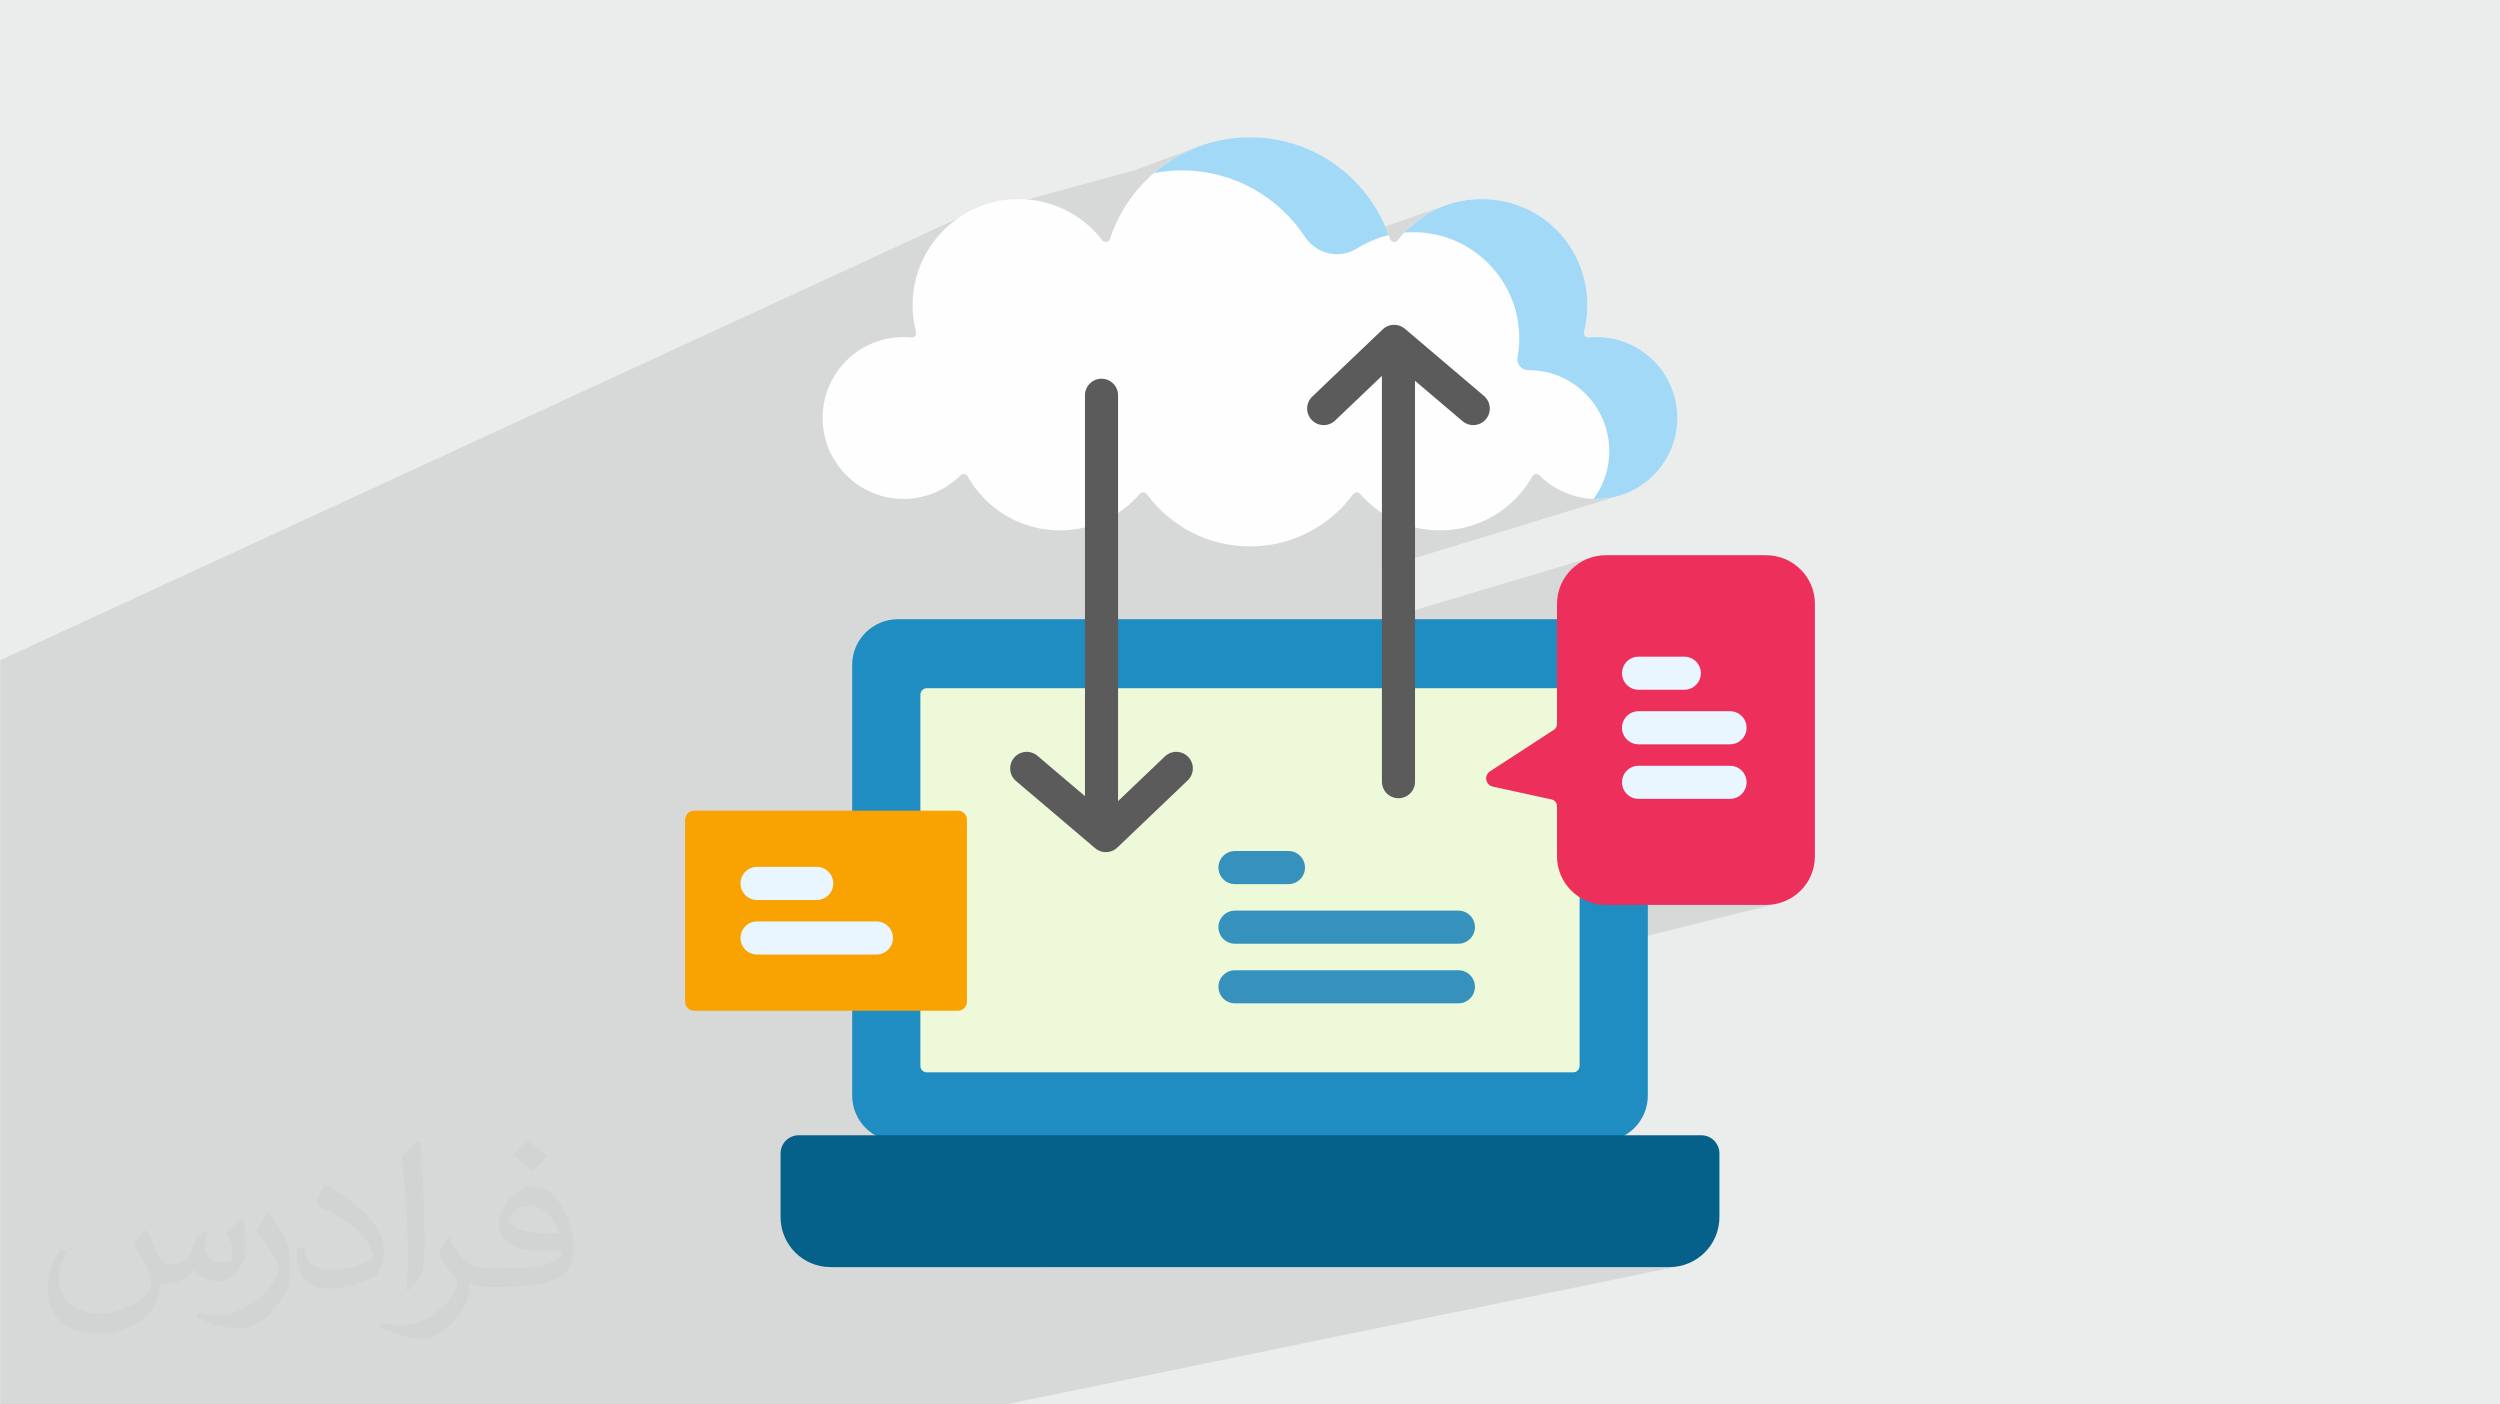
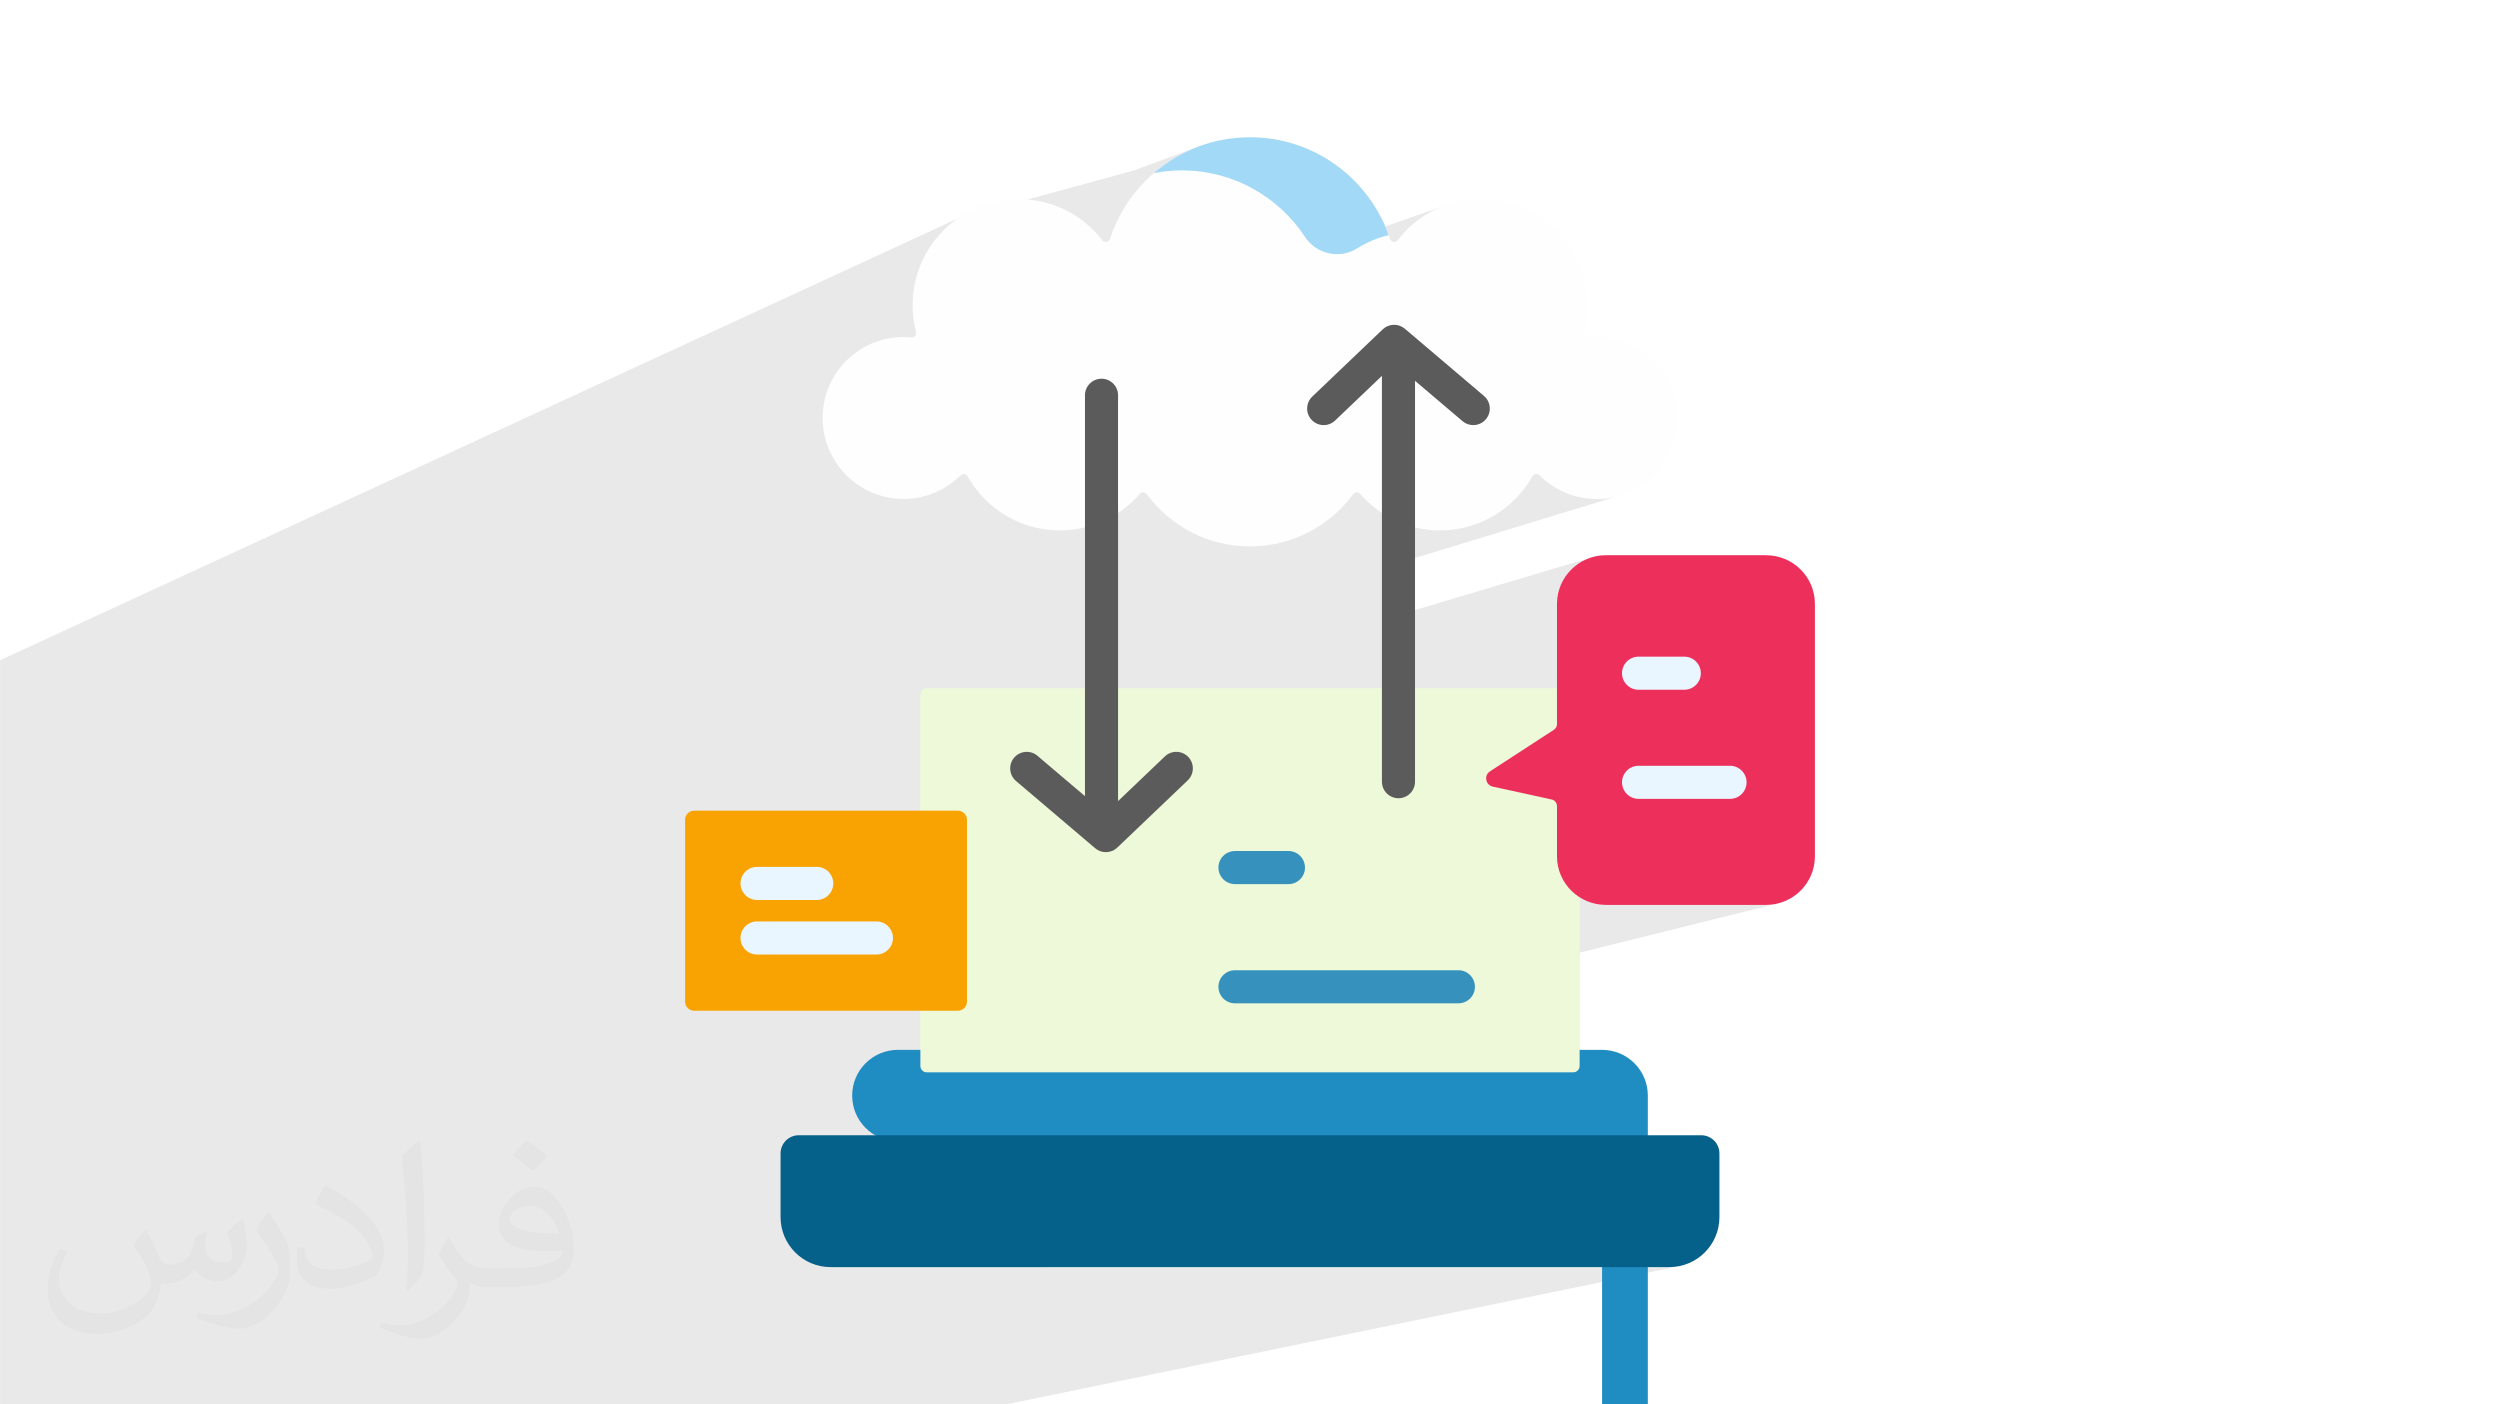
<svg xmlns="http://www.w3.org/2000/svg" xml:space="preserve" width="3.708in" height="2.083in" version="1.0" style="shape-rendering:geometricPrecision; text-rendering:geometricPrecision; image-rendering:optimizeQuality; fill-rule:evenodd; clip-rule:evenodd" viewBox="0 0 3702.73 2080.18">
  <defs>
    <style type="text/css">
   
    .fil3 {fill:#FEFEFE;fill-rule:nonzero}
    .fil7 {fill:#5B5B5B;fill-rule:nonzero}
    .fil4 {fill:#A2D9F7;fill-rule:nonzero}
    .fil12 {fill:#05608A;fill-rule:nonzero}
    .fil5 {fill:#1F8CC2;fill-rule:nonzero}
    .fil11 {fill:#3692BC;fill-rule:nonzero}
    .fil9 {fill:#EAF6FF;fill-rule:nonzero}
    .fil8 {fill:#EC305B;fill-rule:nonzero}
    .fil6 {fill:#EDF9D9;fill-rule:nonzero}
    .fil10 {fill:#F9A302;fill-rule:nonzero}
    .fil2 {fill:#373435;fill-opacity:0.031}
    .fil1 {fill:#2B2A29;fill-opacity:0.102}
    .fil0 {fill:#EBECEC}
   
  </style>
  </defs>
  <g id="Layer_x0020_1">
-     <polygon class="fil0" points="-0,0 3702.73,0 3702.73,2080.18 -0,2080.18 " />
    <path class="fil1" d="M-0 1599.25l0 -26.91 0 -594.43 1417.64 -653.89 262.02 -71.64 94.42 -34.92 4.49 -1.64 4.58 -1.56 4.62 -1.47 4.67 -1.36 4.71 -1.26 4.75 -1.16 4.79 -1.06 4.83 -0.95 4.87 -0.84 4.9 -0.74 4.94 -0.63 4.97 -0.51 5 -0.4 5.03 -0.29 5.06 -0.17 5.09 -0.06 8.83 0.18 8.75 0.52 8.65 0.86 8.55 1.2 8.44 1.53 8.32 1.85 8.2 2.16 8.07 2.47 7.93 2.77 7.79 3.06 7.64 3.35 7.48 3.63 7.32 3.9 7.15 4.17 6.98 4.43 6.79 4.69 6.61 4.93 6.41 5.18 6.21 5.41 6 5.64 5.78 5.86 5.56 6.07 5.33 6.28 5.1 6.48 4.85 6.67 4.6 6.86 4.35 7.04 4.09 7.21 3.82 7.38 3.55 7.54 1.15 2.72 90.37 -31.65 -1.55 0.57 1.73 -0.61 -4.21 1.55 -4.15 1.67 -4.09 1.78 -4.03 1.89 -3.97 2 -3.9 2.11 -3.84 2.22 -3.76 2.32 -3.7 2.43 -3.62 2.53 -3.55 2.63 -3.47 2.72 -3.39 2.81 -3.31 2.91 -3.23 3 -3.14 3.09 -3.05 3.17 3.05 -0.23 3.06 -0.18 3.08 -0.13 3.09 -0.07 3.11 -0.01 3.12 0.06 3.14 0.12 3.15 0.19 6.95 0.65 6.87 0.95 6.78 1.25 6.68 1.54 6.57 1.83 6.45 2.11 6.34 2.38 6.2 2.64 6.07 2.9 5.93 3.15 5.77 3.4 5.62 3.63 5.46 3.86 5.28 4.08 5.1 4.3 4.92 4.51 4.73 4.71 4.52 4.91 4.32 5.09 4.1 5.28 3.88 5.46 3.65 5.62 3.42 5.79 3.17 5.94 2.92 6.09 2.66 6.23 2.39 6.36 2.12 6.49 1.84 6.61 1.56 6.72 1.26 6.83 0.96 6.93 0.32 3.02 0.26 3.01 0.2 2.99 0.15 2.98 0.09 2.97 0.04 2.96 -0.02 2.95 -0.07 2.93 -0.12 2.92 -0.18 2.91 -0.23 2.89 -0.28 2.87 -0.33 2.86 -0.39 2.84 -0.44 2.83 -0.49 2.81 -0.26 3.68 0.54 3.49 1.27 3.21 1.9 2.84 2.46 2.37 2.94 1.81 3.34 1.15 3.66 0.4 0.22 0 6.42 0.17 6.34 0.5 6.24 0.83 6.13 1.14 6.02 1.45 5.9 1.75 5.77 2.04 5.63 2.32 5.48 2.6 5.32 2.87 5.15 3.12 4.98 3.37 4.8 3.61 4.61 3.84 4.41 4.06 4.21 4.27 3.99 4.48 3.76 4.68 3.53 4.86 3.29 5.04 3.03 5.22 2.78 5.38 2.51 5.53 2.24 5.68 1.95 5.81 1.66 5.94 1.36 6.07 1.05 6.18 0.73 6.28 0.4 6.37 0.07 6.46 -0.28 6.53 -0.38 4.32 -0.53 4.27 -0.68 4.23 -0.83 4.17 -0.97 4.12 -1.12 4.07 -1.26 4.01 -1.4 3.95 -1.53 3.89 -1.66 3.82 -1.79 3.75 -1.91 3.68 -2.04 3.61 -2.16 3.53 -2.27 3.45 -2.39 3.36 3.27 0.08 0.95 0.01 1.25 0 5.86 -0.17 0 0 11.05 -1.15 0 0 10.74 -2.15 0 0 10.21 -3.05 0.17 -0.05 0 0 -356.99 109.02 0 76.77 310.23 -92.62 -6.66 2.42 -6.34 3.03 -5.98 3.6 -5.58 4.14 -5.15 4.64 -4.68 5.11 -4.17 5.54 -3.63 5.93 -3.05 6.29 -2.44 6.61 -1.78 6.9 -1.1 7.14 -0.37 7.36 0 108.65 382.01 -108.66 0 0 -382.01 108.66 0 3.09 115.88 -32.93 4.94 -0.5 67.73 -0 4.94 0.5 4.6 1.43 4.16 2.26 3.63 2.99 2.99 3.63 2.26 4.16 1.43 4.6 0.5 4.94 -0.5 4.94 -1.43 4.6 -2.26 4.16 -2.99 3.63 -3.63 2.99 -4.16 2.26 -4.6 1.43 -159.99 44.5 0 11.11 82.37 -22.84 4.94 -0.5 135.47 0 4.94 0.5 4.6 1.43 4.17 2.26 3.63 2.99 2.99 3.63 2.26 4.16 1.43 4.6 0.5 4.94 -0.5 4.94 -1.43 4.6 -2.26 4.16 -2.99 3.63 -3.63 2.99 -4.17 2.26 -4.6 1.43 -119.71 32.29 114.77 0 4.94 0.5 4.6 1.43 4.17 2.26 3.63 2.99 2.99 3.63 2.26 4.16 1.43 4.6 0.5 4.94 -0.5 4.94 -1.43 4.6 -2.26 4.17 -2.99 3.63 -3.63 2.99 -4.17 2.26 -4.6 1.43 -28.73 7.55 -63.64 150.03 140.66 0 7.41 -0.37 7.2 -1.09 -172.84 42.91 -130.96 308.72 46.45 0 0.02 0 0 -0 6.93 -0.35 6.73 -1.03 -65.75 14.68 -73.39 173 225.21 0 7.58 -0.38 7.36 -1.12 -262.35 53.87 -64.05 151 64.05 -151 -615.66 126.41 -7.24 24.58 7.24 -24.58 -119.72 24.58 -6.95 0 -275.61 0 -238.28 0 -246.58 0 -87.8 0 -6.34 0 -0.02 0 -282.4 0 -125.33 0 -26.06 0 -161.05 0 -33.37 0 0 -1.41 0 -61.69 0 -0.1 0 -0.48 0 -21.48 0 -18.21 0 -0 0 -0.45 0 -27.62 0 -3.11 0 -0.61 0 -2.21 0 -19.73 0 -15.86 0 -32.1 0 -6.42 0 -0.38 0 -19.03 0 -15.74 0 -13.75 0 -0.68 0 -17.11 0 -0.53 0 -25.08 0 -0.92 0 -7.02 0 -0.59 0 -6.89 0 -1.09 0 -7.75 0 -0.6 0 -0.7 0 -2.15 0 -23.4 0 -0.52 0 -3.43 0 -2.87 0 -0.79 0 -8.7 0 -27.9 0 -0.8 0 -4.46 0 -5.58 0 -10.71 0 -1.68 0 -5.09 0 -13.02 0 -8.03 0 -12.95 0 -2.37 0 -7.33 0 -0.83 0 -12.91 0 -30.4 0 -3.59 0 -42.93 0 -8.97 0 -60.98 0 -5.9 0 -0.34 0 -0.34 0 -12.23 0 -16.1 0 -2.99 0 -12.85 0 -7.59 0 -8.11 0 -13.72 0 -3.4 0 -26.4 0 -8.72 0 -0.99 0 -8.83 0 -18.67 0 -3.97 0 -2.86 0 715.58 0 -0.06 0 -0.07 0 -3.93 0 -9.05 0 -6.31 0 -5.77 0 -6.38 0 -19.18 0 -2.82 0 -3 0 -33.89 0 -7.24 0 -0.69 0 -4.17 0 -4.19 0 -1.95 0 -41.4 0 -14.85 0 -42.52 0 -0.54 0 -0.4 0 -6 0 -0.43 0 -0.81 0 -2.76 0 -0.69 0 -10.84 0 -0.38 0 -0.02 0 -70.49 0 -5.62 0 -5.63 0 -21.5 0 -2.3 0 -22.36 0 -30.47 0 -9.95 0 -12.05zm1662.13 277.57l8.19 -27.82 -124.64 27.82 116.45 0zm0 0l585.25 0 73.39 -173 -650.45 145.18 -8.19 27.82zm230.53 -186.3l433.74 0 130.96 -308.72 -117.77 29.24 0 167.88 -0.19 1.89 -0.55 1.76 -0.86 1.6 -1.15 1.39 -1.39 1.15 -1.6 0.86 -1.76 0.55 -439.43 102.4zm446.93 -361.51l4.43 2.67 6.34 3.03 6.66 2.42 6.95 1.77 7.2 1.09 7.41 0.37 96.36 0 63.64 -150.03 -198.99 52.3 0 86.38z" />
    <path class="fil2" d="M215.96 1821.93c7.07,10.71 11.65,21.01 16.13,32.45 3.33,6.66 5.09,18.93 20.7,18.93 4.57,0 11.13,-1.35 16.95,-4.57 6.55,-3.44 11.54,-8.64 14.15,-16.53l6.24 -21.01 15.19 -7.49 1.04 1.04c-2.08,7.91 -2.59,15.5 -2.59,21.43 0,17.57 15.19,24.23 27.25,24.23 7.07,0 13.42,-3.44 13.42,-9.89 0,-8.32 -3.53,-22.47 -8.12,-35.16 7.07,-7.07 14.15,-14.15 22.26,-19.87l1.25 0.63c3.53,14.98 5.51,29.75 5.51,39.63 0,9.67 -4.27,20.39 -7.8,27.36 -7.28,13.73 -20.18,24.65 -35.78,24.65 -11.85,0 -25.06,-5.93 -34.12,-16.95l-0.52 0c-8.53,10.61 -21.74,20.18 -42.86,20.18l-6.55 0c-1.04,13.94 -4.05,23.81 -8.64,32.66 -12.58,24.54 -49.92,41.92 -85.08,41.92 -48.89,0 -73.43,-28.19 -73.43,-65.73 0,-23.19 7.59,-44.72 19.24,-60.01l9.56 3.95c-7.28,13.94 -12.17,27.04 -12.17,39.94 0,35.16 28.61,51.9 61.58,51.9 30.58,0 68.44,-19.45 75.31,-42.02 -2.59,-24.65 -11.85,-36.19 -26,-58.66 4.27,-7.49 9.78,-14.98 16.64,-22.98l1.25 0 0 0 0 0 -0.01 -0.04zm563.83 -132.3c10.3,6.45 20.39,14.04 30.27,22.78 -5.51,7.8 -12.38,14.88 -20.91,21.12 -9.89,-8.01 -19.76,-14.88 -29.86,-22.16 6.86,-7.7 13.63,-15.08 20.49,-21.74l0 0 0 0 0 0 0 0 0 0 0.01 0zm5.3 96.11c-16.64,0 -30.27,10.92 -30.27,19.03 0,17.38 33.28,22.78 73.12,22.56 -4.99,-20.39 -22.47,-41.61 -42.86,-41.61l0 0.01zm-37.35 92.99c21.64,0 40.57,-0.63 55.02,-4.27 16.13,-4.05 29.75,-12.17 29.75,-17.78 0,-1.46 0,-3.22 -0.52,-4.68 -9.05,0.83 -19.45,0.83 -28.5,0.83 -29.33,0 -51.79,-6.66 -60.64,-23.09 -2.19,-4.57 -3.74,-9.67 -3.74,-15.5 0,-15.92 6.86,-31.41 18.93,-42.13 10.08,-8.84 21.22,-14.35 32.55,-14.35 20.49,0 36.81,16.44 48.26,42.34 6.24,14.15 10.5,30.47 10.5,51.07 0,13.73 -3.74,25.27 -12.27,33.8 -15.92,15.4 -45.24,21.22 -90.17,21.22l-20.39 0 0 0 -5.3 0c-11.13,0 -19.14,-1.98 -25.48,-6.86l-1.04 0c0.31,2.59 0.52,5.09 0.52,7.49 0,10.08 -3.33,22.98 -10.08,33.28 -19.97,29.64 -41.61,42.53 -60.33,42.53 -18.93,0 -42.13,-7.28 -63.03,-16.75l3.74 -7.28c6.76,2.81 16.13,4.68 29.02,4.68 33.8,0 78.21,-32.45 83.72,-64.17 -1.25,-2.59 -3.53,-6.03 -6.76,-9.67 -9.89,-11.75 -16.13,-21.53 -21.95,-31.82 4.99,-9.89 9.56,-17.78 13.83,-24.96l1.77 -0.21c14.46,29.44 27.56,46.28 56.78,46.28l4.57 0 0 0 21.22 0 0 0 0 0 0 0 0 0 0 0 0.04 0zm-146.45 31.1c2.5,-13.52 2.7,-28.7 2.7,-42.86l0 -21.01c0,-39.21 -4.99,-96.2 -9.05,-133.34 7.07,-7.59 16.95,-16.53 24.75,-22.56l2.29 0.63c5.3,46.7 6.55,100.79 6.55,150.81 0,13.11 -0.52,25.9 -1.77,35.26 -0.73,11.85 -7.59,20.8 -22.26,34.53l-3.22 -1.46zm-150.71 -61.89c0.73,18.41 9.78,32.87 41.4,32.87 19.66,0 36.3,-5.09 54.71,-13.83 3.33,-1.46 5.09,-3.44 5.09,-5.09 0,-11.54 -8.84,-26.83 -23.71,-40.77 -14.46,-13.11 -33.6,-24.65 -51.48,-32.35 -6.14,-2.59 -8.12,-5.3 -8.12,-7.91 0,-5.3 7.07,-16.44 12.9,-24.44l1.98 -0.21c20.49,10.71 43.38,26.63 60.33,44.3 15.4,16.33 24.96,32.87 24.96,50.86 0,13.31 -4.05,25.79 -10.61,37.44 -22.47,11.33 -46.39,19.97 -70.1,19.97 -28.81,0 -48.47,-13.52 -48.47,-45.24 0,-3.44 0,-8.73 1.25,-15.61l9.89 0 0 0 0 0 0 0 0 0 0 0 -0.01 0zm-52.11 -52.32l17.89 28.92c6.55,10.71 12.69,22.37 12.69,40.77l0 23.5c0,19.03 -12.17,39.42 -31.82,59.6 -15.4,13.63 -29.02,19.45 -41.61,19.45 -18.72,0 -40.15,-5.82 -64.9,-16.44l2.81 -7.28c7.8,2.08 16.84,3.84 27.98,3.84 35.58,-0.21 71.97,-26.21 88.61,-57.93 1.98,-3.64 2.7,-7.07 2.7,-9.47 0,-3.64 -1.98,-7.7 -3.53,-11.33 -9.05,-17.05 -19.14,-32.66 -30.27,-47.12 5.82,-9.16 11.65,-17.99 17.99,-26.73l1.46 0.21 0 0 0 0 0 0 0 0 0 0 -0.01 0z" />
    <g id="_2674602082736">
      <path class="fil3" d="M2364.62 499.2c-3.92,0 -7.8,0.2 -11.63,0.58 -4.57,0.45 -8.09,-3.82 -6.94,-8.27 4.74,-18.25 6.31,-37.77 3.96,-57.99 -8.62,-74.41 -69.88,-132.99 -144.51,-138.24 -55.05,-3.87 -104.54,20.72 -135.37,60.55 -3.25,4.21 -9.8,3 -11.45,-2.05 -28.54,-87.33 -110.57,-150.41 -207.32,-150.41 -96.75,0 -178.78,63.09 -207.32,150.41 -1.65,5.06 -8.19,6.26 -11.45,2.05 -30.83,-39.83 -80.33,-64.42 -135.37,-60.55 -74.63,5.25 -135.88,63.82 -144.51,138.24 -2.34,20.22 -0.77,39.74 3.96,57.99 1.16,4.45 -2.37,8.72 -6.94,8.27 -3.82,-0.38 -7.7,-0.58 -11.63,-0.58 -68.96,0 -124.31,58.37 -119.46,128.46 4.12,59.7 52.83,107.81 112.5,111.19 35.74,2.02 68.29,-11.67 91.47,-34.79 3.11,-3.1 8.26,-2.46 10.41,1.37 26.89,47.85 78.08,80.18 136.82,80.18 47.27,0 89.64,-20.96 118.4,-54.08 2.75,-3.16 7.7,-3 10.19,0.38 34.59,46.94 90.21,77.4 152.93,77.4 62.73,0 118.35,-30.46 152.93,-77.4 2.48,-3.37 7.44,-3.54 10.19,-0.38 28.77,33.12 71.13,54.08 118.4,54.08 58.74,0 109.93,-32.33 136.82,-80.18 2.15,-3.83 7.3,-4.47 10.41,-1.37 23.17,23.13 55.72,36.82 91.47,34.79 59.67,-3.38 108.38,-51.49 112.5,-111.19 4.84,-70.09 -50.51,-128.46 -119.46,-128.46l-0 0z" />
      <path class="fil4" d="M1750.48 252.39c76.11,0 143.1,39.04 182.12,98.2 17.05,25.84 51.16,33.81 77.36,17.34 14.23,-8.95 29.99,-15.67 46.8,-19.69 -30.15,-84.44 -110.7,-144.88 -205.39,-144.88 -54.46,0 -104.25,19.99 -142.47,53.03 13.47,-2.6 27.36,-4 41.59,-4l0 0z" />
-       <path class="fil4" d="M2364.62 499.2c-3.88,0 -7.7,0.2 -11.48,0.57 -4.63,0.46 -8.26,-3.74 -7.08,-8.26 4.73,-18.22 6.31,-37.72 3.97,-57.92 -8.47,-73.37 -65.73,-130.21 -139.09,-137.84 -51.76,-5.38 -98.99,14.53 -131.11,48.81 8.11,-0.69 16.38,-0.84 24.8,-0.25 74.63,5.25 135.89,63.82 144.51,138.24 1.87,16.11 1.25,31.79 -1.48,46.73 -1.82,9.97 5.74,18.97 15.86,18.95l0.22 0c68.96,0 124.3,58.36 119.46,128.46 -1.6,23.14 -9.91,44.52 -22.95,62.24 3.73,0.13 7.5,0.13 11.33,-0.08 59.67,-3.38 108.38,-51.49 112.5,-111.19 4.84,-70.09 -50.5,-128.46 -119.46,-128.46l-0 0z" />
-       <path class="fil5" d="M2372.87 1690.52l-1043.02 0c-37.41,0 -67.74,-30.33 -67.74,-67.74l0 -637.85c0,-37.41 30.33,-67.74 67.74,-67.74l1043.02 0c37.41,0 67.74,30.33 67.74,67.74l0 637.85c0,37.41 -30.33,67.74 -67.74,67.74l0 0z" />
+       <path class="fil5" d="M2372.87 1690.52l-1043.02 0c-37.41,0 -67.74,-30.33 -67.74,-67.74c0,-37.41 30.33,-67.74 67.74,-67.74l1043.02 0c37.41,0 67.74,30.33 67.74,67.74l0 637.85c0,37.41 -30.33,67.74 -67.74,67.74l0 0z" />
      <path class="fil6" d="M1363.13 1578.92l0 -550.12c0,-5.19 4.21,-9.4 9.4,-9.4l957.66 0c5.19,0 9.4,4.21 9.4,9.4l0 550.12c0,5.19 -4.21,9.4 -9.4,9.4l-957.66 0c-5.19,0 -9.4,-4.21 -9.4,-9.4z" />
      <path class="fil7" d="M1725.27 1120.42l-69.33 66.17 0 -601.12c0,-13.54 -10.98,-24.51 -24.51,-24.51 -13.54,0 -24.51,10.97 -24.51,24.51l0 593.79 -70.39 -59.79c-10.32,-8.76 -25.79,-7.5 -34.55,2.81 -8.77,10.32 -7.5,25.79 2.81,34.55l117.22 99.56c4.59,3.9 10.23,5.83 15.86,5.83 6.11,0 12.21,-2.27 16.93,-6.78l104.32 -99.56c9.79,-9.34 10.15,-24.86 0.81,-34.66 -9.35,-9.8 -24.86,-10.15 -34.66,-0.81l0 0z" />
      <path class="fil7" d="M2197.94 586.46l-117.22 -99.56c-9.57,-8.12 -23.72,-7.71 -32.8,0.95l-104.32 99.56c-9.8,9.34 -10.15,24.86 -0.81,34.66 9.35,9.8 24.87,10.16 34.66,0.81l69.33 -66.17 0 601.12c0,13.54 10.97,24.51 24.51,24.51 13.54,0 24.51,-10.97 24.51,-24.51l0 -593.78 70.39 59.78c4.61,3.91 10.25,5.83 15.86,5.83 6.94,0 13.85,-2.94 18.7,-8.65 8.76,-10.32 7.5,-25.79 -2.82,-34.55z" />
      <path class="fil8" d="M2688.09 894.3l0 374.13c0,39.73 -32.45,71.93 -72.49,71.93l-237.02 0c-40.04,0 -72.49,-32.2 -72.49,-71.93l0 -74.41c0,-4.72 -3.28,-8.8 -7.89,-9.81l-87.19 -19.06c-10.83,-2.37 -13.44,-16.63 -4.14,-22.67l94.65 -61.55c2.85,-1.85 4.56,-5.02 4.56,-8.41l0 -178.2c0,-39.72 32.45,-71.93 72.49,-71.93l237.02 0c40.04,-0 72.5,32.2 72.5,71.92l-0 0z" />
      <path class="fil9" d="M2426.9 1021.65l67.73 0c13.54,0 24.51,-10.97 24.51,-24.51 0,-13.54 -10.97,-24.51 -24.51,-24.51l-67.73 0c-13.54,0 -24.51,10.97 -24.51,24.51 0,13.54 10.97,24.51 24.51,24.51l0 -0z" />
-       <path class="fil9" d="M2426.9 1102.46l135.47 0c13.54,0 24.51,-10.97 24.51,-24.51 0,-13.54 -10.98,-24.51 -24.51,-24.51l-135.47 0c-13.54,0 -24.51,10.97 -24.51,24.51 0,13.54 10.97,24.51 24.51,24.51z" />
      <path class="fil9" d="M2562.37 1134.25l-135.47 0c-13.54,0 -24.51,10.97 -24.51,24.51 0,13.54 10.97,24.51 24.51,24.51l135.47 0c13.54,0 24.51,-10.98 24.51,-24.51 0,-13.54 -10.98,-24.51 -24.51,-24.51l0 0z" />
      <path class="fil10" d="M1418.69 1497.08l-390.59 0c-7.44,0 -13.47,-6.03 -13.47,-13.47l0 -269.37c0,-7.44 6.03,-13.47 13.47,-13.47l390.59 0c7.44,0 13.47,6.03 13.47,13.47l0 269.37c0,7.44 -6.03,13.47 -13.47,13.47z" />
      <path class="fil9" d="M1121.22 1333.03l88.41 0c13.53,0 24.51,-10.98 24.51,-24.51 0,-13.54 -10.98,-24.51 -24.51,-24.51l-88.41 0c-13.54,0 -24.51,10.97 -24.51,24.51 0,13.54 10.98,24.51 24.51,24.51l0 0z" />
      <path class="fil9" d="M1298.03 1364.82l-176.81 0c-13.54,0 -24.51,10.98 -24.51,24.51 0,13.54 10.98,24.51 24.51,24.51l176.81 0c13.54,0 24.51,-10.97 24.51,-24.51 0,-13.54 -10.98,-24.51 -24.51,-24.51z" />
      <path class="fil11" d="M1829.1 1309.55l79.2 0c13.54,0 24.51,-10.97 24.51,-24.51 0,-13.54 -10.97,-24.51 -24.51,-24.51l-79.2 0c-13.54,0 -24.51,10.97 -24.51,24.51 0,13.54 10.98,24.51 24.51,24.51l0 0z" />
-       <path class="fil11" d="M1829.1 1397.84l330.91 0c13.54,0 24.51,-10.98 24.51,-24.51 0,-13.54 -10.97,-24.51 -24.51,-24.51l-330.91 0c-13.54,0 -24.51,10.97 -24.51,24.51 0,13.54 10.98,24.51 24.51,24.51z" />
      <path class="fil11" d="M2160.02 1437.11l-330.91 0c-13.54,0 -24.51,10.97 -24.51,24.51 0,13.54 10.98,24.51 24.51,24.51l330.91 0c13.54,0 24.51,-10.97 24.51,-24.51 0,-13.54 -10.97,-24.51 -24.51,-24.51l0 0z" />
      <path class="fil12" d="M2472.59 1876.82l-1242.46 0c-40.91,0 -74.08,-33.17 -74.08,-74.08l0 -94.28c0,-14.88 12.06,-26.94 26.94,-26.94l1336.74 0c14.88,0 26.94,12.06 26.94,26.94l0 94.28c0,40.91 -33.16,74.08 -74.08,74.08z" />
    </g>
  </g>
</svg>